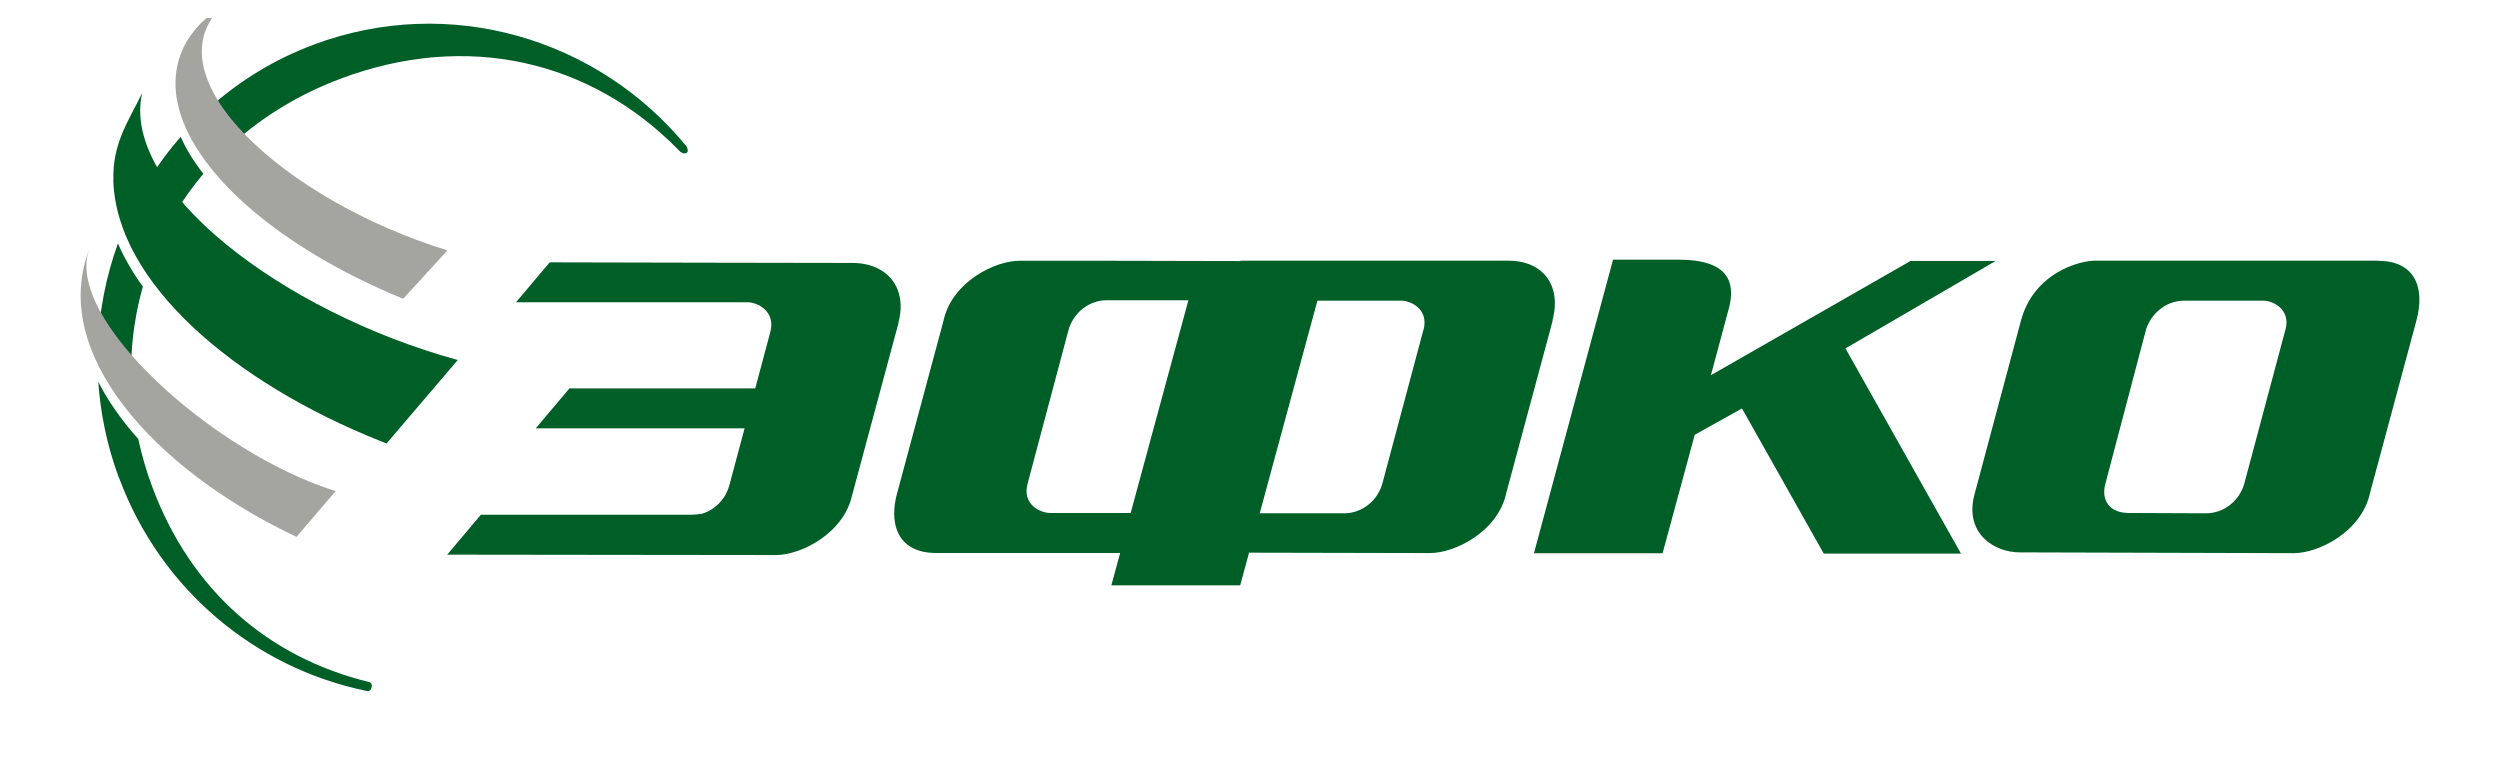
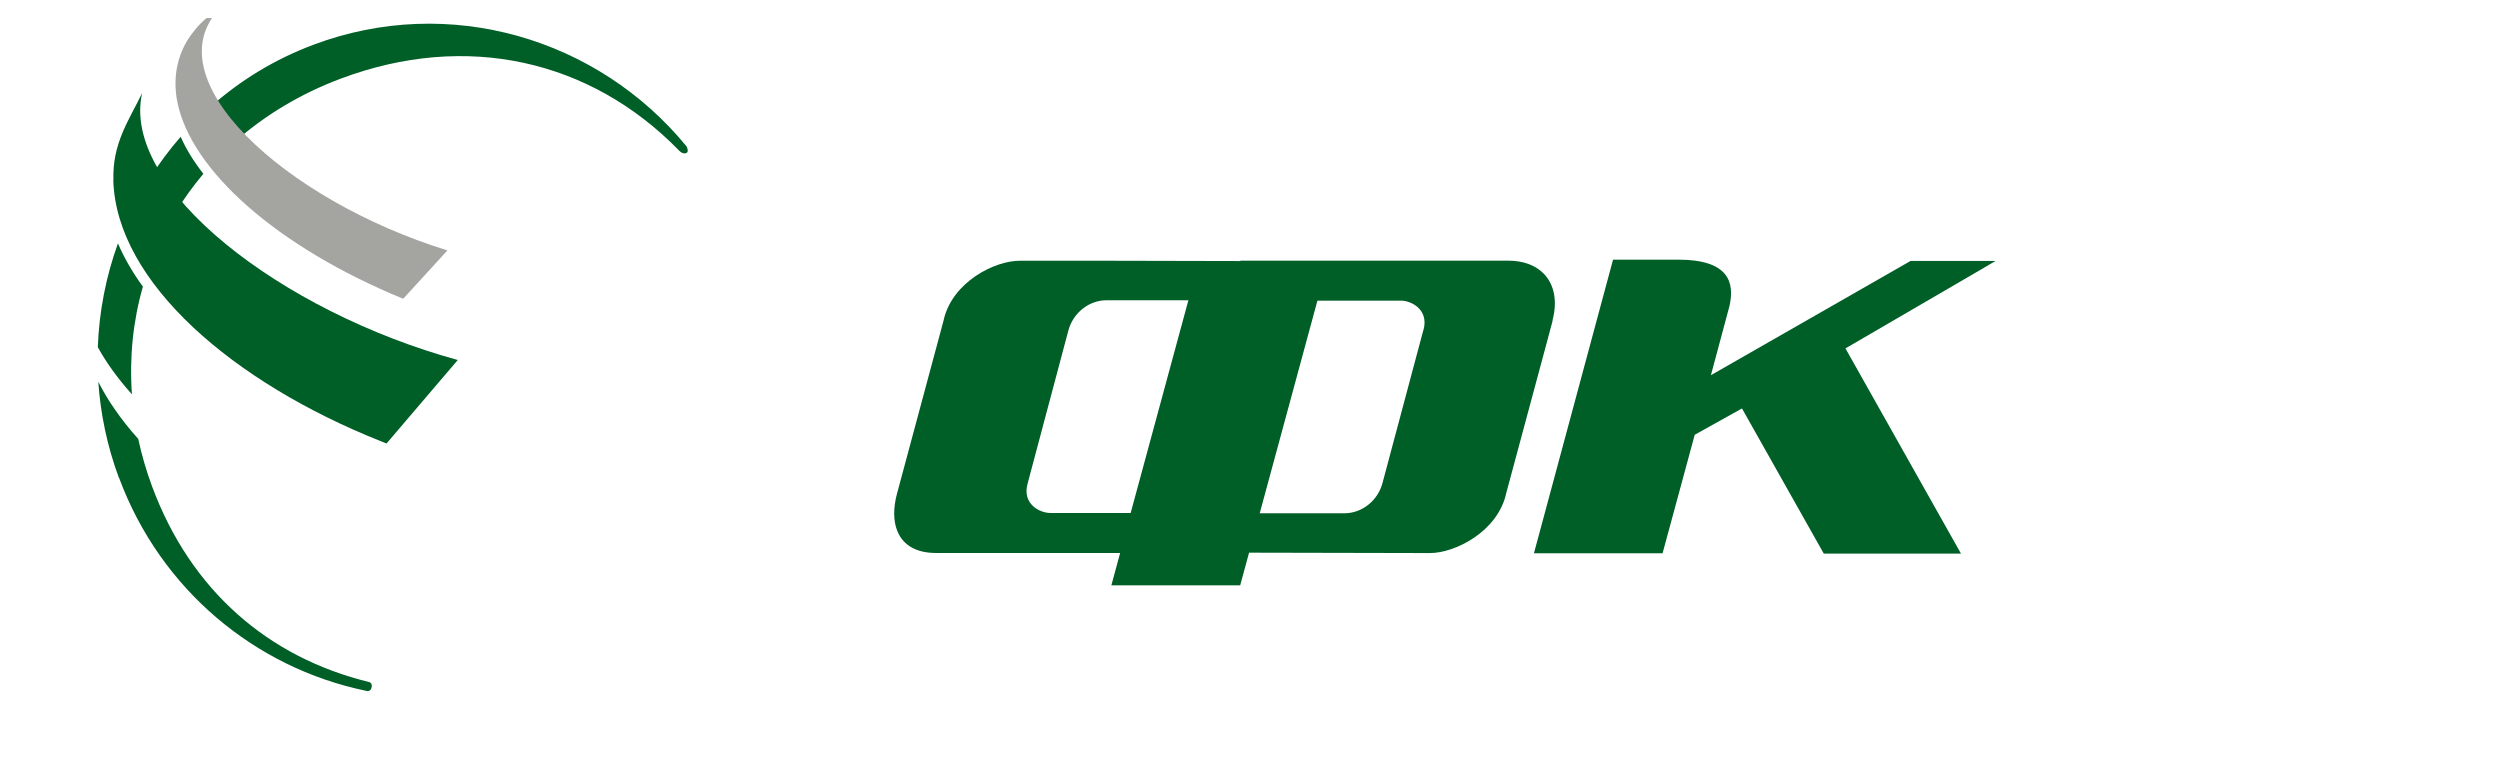
<svg xmlns="http://www.w3.org/2000/svg" width="341" height="104" viewBox="0 0 341 104" fill="none">
  <g clip-path="url(#clip0_553_4223)">
    <g clip-path="url(#clip1_553_4223)">
-       <path d="M324.417 35.553L299.444 35.553L286.017 35.553C283.581 35.485 277.365 37.272 275.643 43.784L270.624 62.564L269.346 67.343C268.593 70.024 269.265 72.082 270.624 73.436C271.876 74.695 273.705 75.345 275.522 75.345L299.444 75.412L312.859 75.453C316.263 75.453 322.129 72.529 323.273 67.235L329.597 43.73C330.875 38.978 329.18 35.58 324.417 35.58M311.702 45.071L306.172 65.772C305.566 68.25 303.333 70.078 300.79 70.01L299.444 70.01L290.362 69.97C287.698 69.97 286.568 68.196 287.174 65.975L292.636 45.26C293.08 43.311 295.031 40.968 298.045 41.009L308.567 41.009C309.966 40.941 312.549 42.16 311.715 45.057" fill="#005E27" />
      <path d="M211.759 43.703C212.459 41.09 212.001 38.883 210.656 37.421C209.552 36.243 207.871 35.553 205.731 35.553L183.06 35.553L169.188 35.553L169.188 35.607L151.078 35.566L139.09 35.566C135.699 35.553 129.819 38.464 128.689 43.771L122.419 67.086L122.365 67.275C121.814 69.306 121.84 71.107 122.419 72.488C123.186 74.329 124.935 75.426 127.653 75.426L152.787 75.426L151.589 79.84L169.161 79.84L170.372 75.385L183.087 75.412L195.048 75.439C198.452 75.439 204.332 72.515 205.462 67.221L210.683 47.833L211.786 43.717L211.759 43.703ZM154.24 69.97L151.064 69.97L143.328 69.97C141.929 70.01 139.345 68.805 140.179 65.908L145.696 45.193C146.301 42.728 148.521 40.901 151.051 40.955L162.097 40.955L154.226 69.956L154.24 69.97ZM194.133 45.071L188.603 65.772C187.998 68.25 185.764 70.078 183.235 70.01L171.825 70.01L179.696 41.009L190.998 41.009C192.398 40.955 194.981 42.173 194.147 45.071" fill="#005E27" />
-       <path d="M122.54 44.028C123.011 42.282 122.931 40.724 122.406 39.438C121.504 37.231 119.271 35.864 116.257 35.864C101.658 35.864 89.347 35.796 74.978 35.783L70.389 41.225L101.901 41.225C103.286 41.185 105.883 42.471 105.049 45.368L103.017 52.978L77.669 52.978L73.081 58.42L101.564 58.42L99.519 66.057C99.048 67.979 97.595 69.509 95.792 70.064C95.254 70.159 94.702 70.213 94.124 70.213L65.586 70.213L60.998 75.656L105.829 75.71C109.22 75.71 115.1 72.786 116.243 67.492L122.433 44.516L122.567 44.001L122.54 44.028Z" fill="#005E27" />
      <path d="M270.624 36.514L272.198 35.593L260.6 35.593L233.367 51.177C234.713 46.194 235.762 42.282 235.897 41.754C236.637 38.531 235.803 35.417 228.941 35.417C227.784 35.417 220.02 35.417 220.02 35.417L210.642 70.227L209.229 75.467L226.775 75.467C226.775 75.467 228.9 67.627 231.161 59.301L237.606 55.713L248.76 75.507L267.475 75.507L251.72 47.521L270.61 36.527L270.624 36.514Z" fill="#005E27" />
      <path d="M13.342 47.359C14.526 49.512 16.1 51.664 17.997 53.79C17.634 48.74 18.145 43.785 19.491 39.1C18.078 37.15 16.934 35.173 16.087 33.197C14.459 37.705 13.517 42.485 13.342 47.359Z" fill="#005E27" />
      <path d="M16.234 65.163C21.939 80.53 34.869 91.023 49.642 94.165C49.803 94.205 49.978 94.232 50.14 94.273C50.14 94.273 50.544 94.273 50.665 93.853C50.866 93.176 50.382 93.041 50.382 93.041C36.591 89.683 26.015 80.544 20.741 66.341C19.947 64.188 19.315 62.022 18.857 59.869C16.489 57.229 14.673 54.589 13.408 52.071C13.704 56.444 14.619 60.858 16.22 65.177" fill="#005E27" />
      <path d="M20.473 24.261C21.388 25.845 22.545 27.442 23.917 29.013C25.047 27.158 26.326 25.384 27.738 23.706C26.42 22.013 25.37 20.321 24.644 18.655C23.11 20.416 21.71 22.284 20.473 24.261Z" fill="#005E27" />
      <path d="M93.612 19.928C81.584 5.278 61.321 -0.868 42.753 6.104C37.438 8.095 32.729 10.992 28.72 14.566C29.554 16.123 30.724 17.68 32.164 19.224C36.187 15.69 40.977 12.793 46.453 10.735C63.675 4.263 80.534 8.23 92.482 20.388C92.482 20.388 93.074 21.147 93.639 20.862C94.029 20.673 93.626 19.928 93.626 19.928" fill="#005E27" />
      <path d="M15.454 24.599C15.871 38.558 31.882 52.192 51.876 60.154C52.522 60.411 52.078 60.248 52.724 60.492L62.438 49.105C38.341 42.498 16.477 25.642 19.383 12.711C17.553 16.462 15.306 19.576 15.468 24.599" fill="#005E27" />
      <path d="M30.133 1C28.935 1.812 27.496 2.841 26.379 4.344C24.361 6.835 23.459 10.234 24.186 13.889C26.029 23.232 37.815 33.711 54.997 40.752L61.025 34.158C38.703 27.239 20.593 10.559 30.133 1Z" fill="#A4A4A1" />
-       <path d="M40.453 73.219C41.718 71.703 44.207 68.859 45.781 66.991C29.043 61.738 8.525 43.243 12.225 33.874C6.614 48.077 21.024 63.945 40.009 73.016L40.453 73.219Z" fill="#A4A4A1" />
    </g>
  </g>
  <defs>
    <clipPath id="clip0_553_4223">
      <rect width="340" height="100.586" fill="white" transform="translate(0 2.618) rotate(-0.307)" />
    </clipPath>
    <clipPath id="clip1_553_4223">
      <rect width="319" height="99" fill="white" transform="translate(11 1)" />
    </clipPath>
  </defs>
</svg>